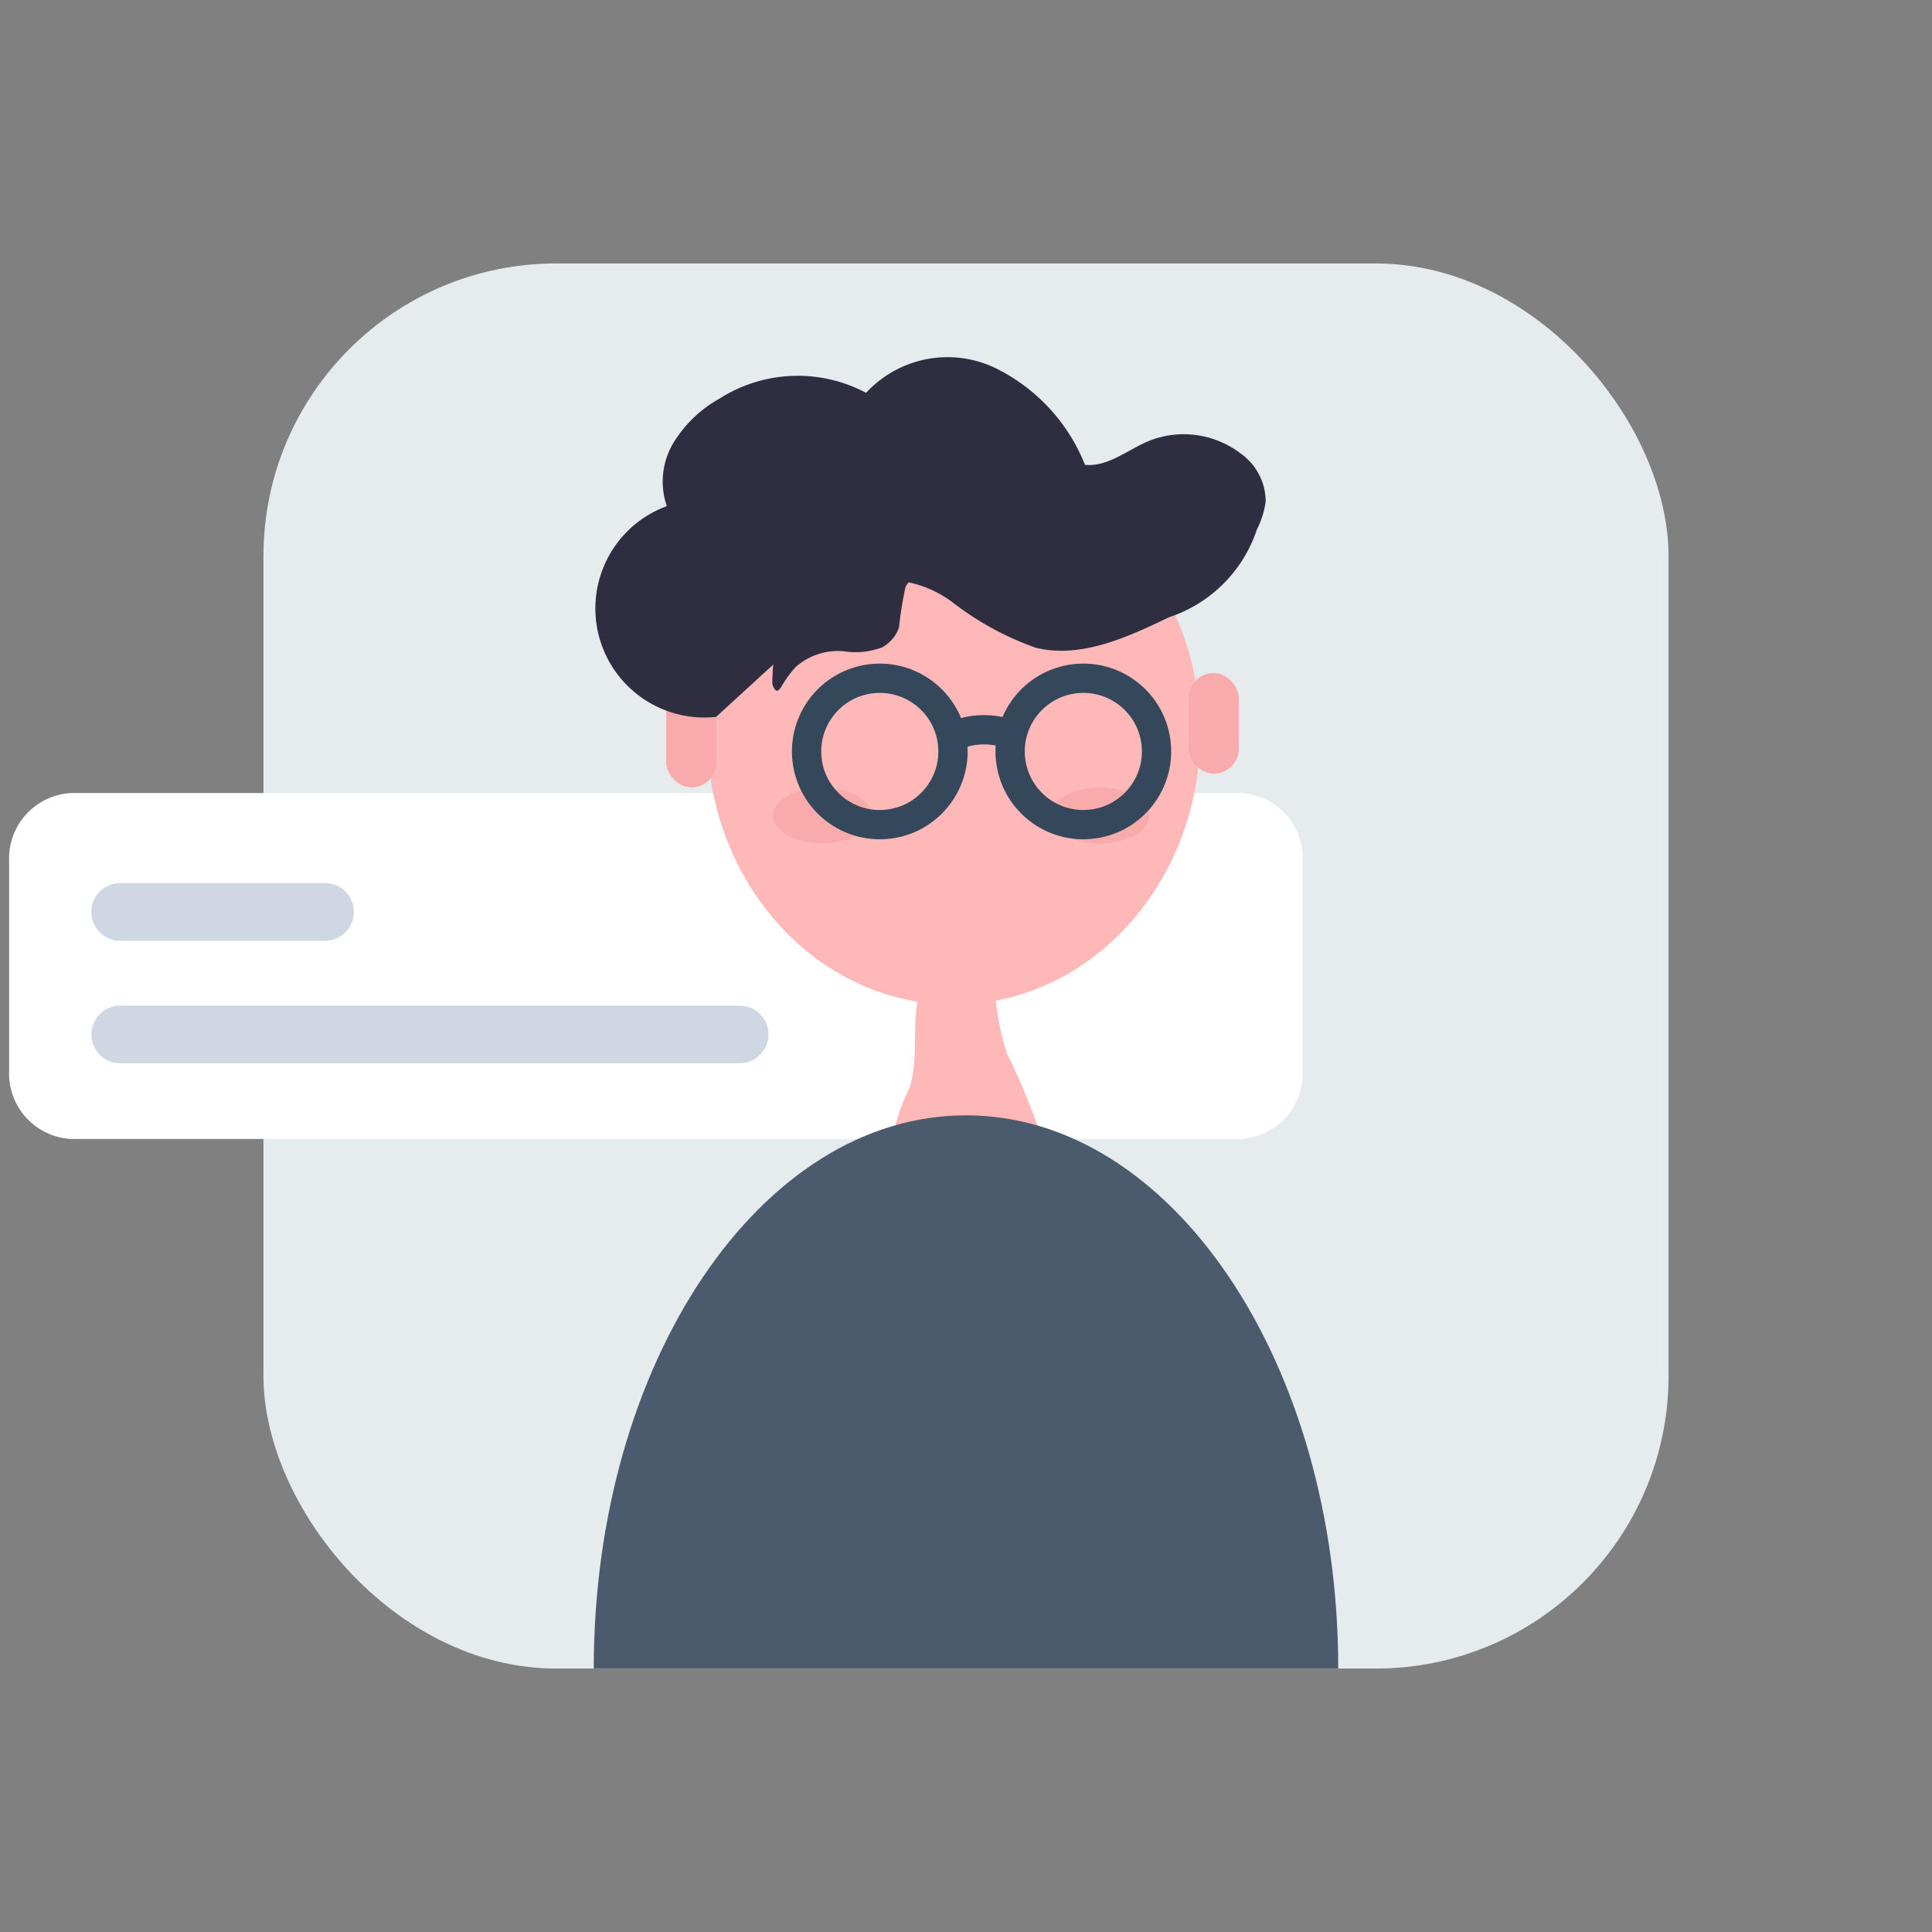
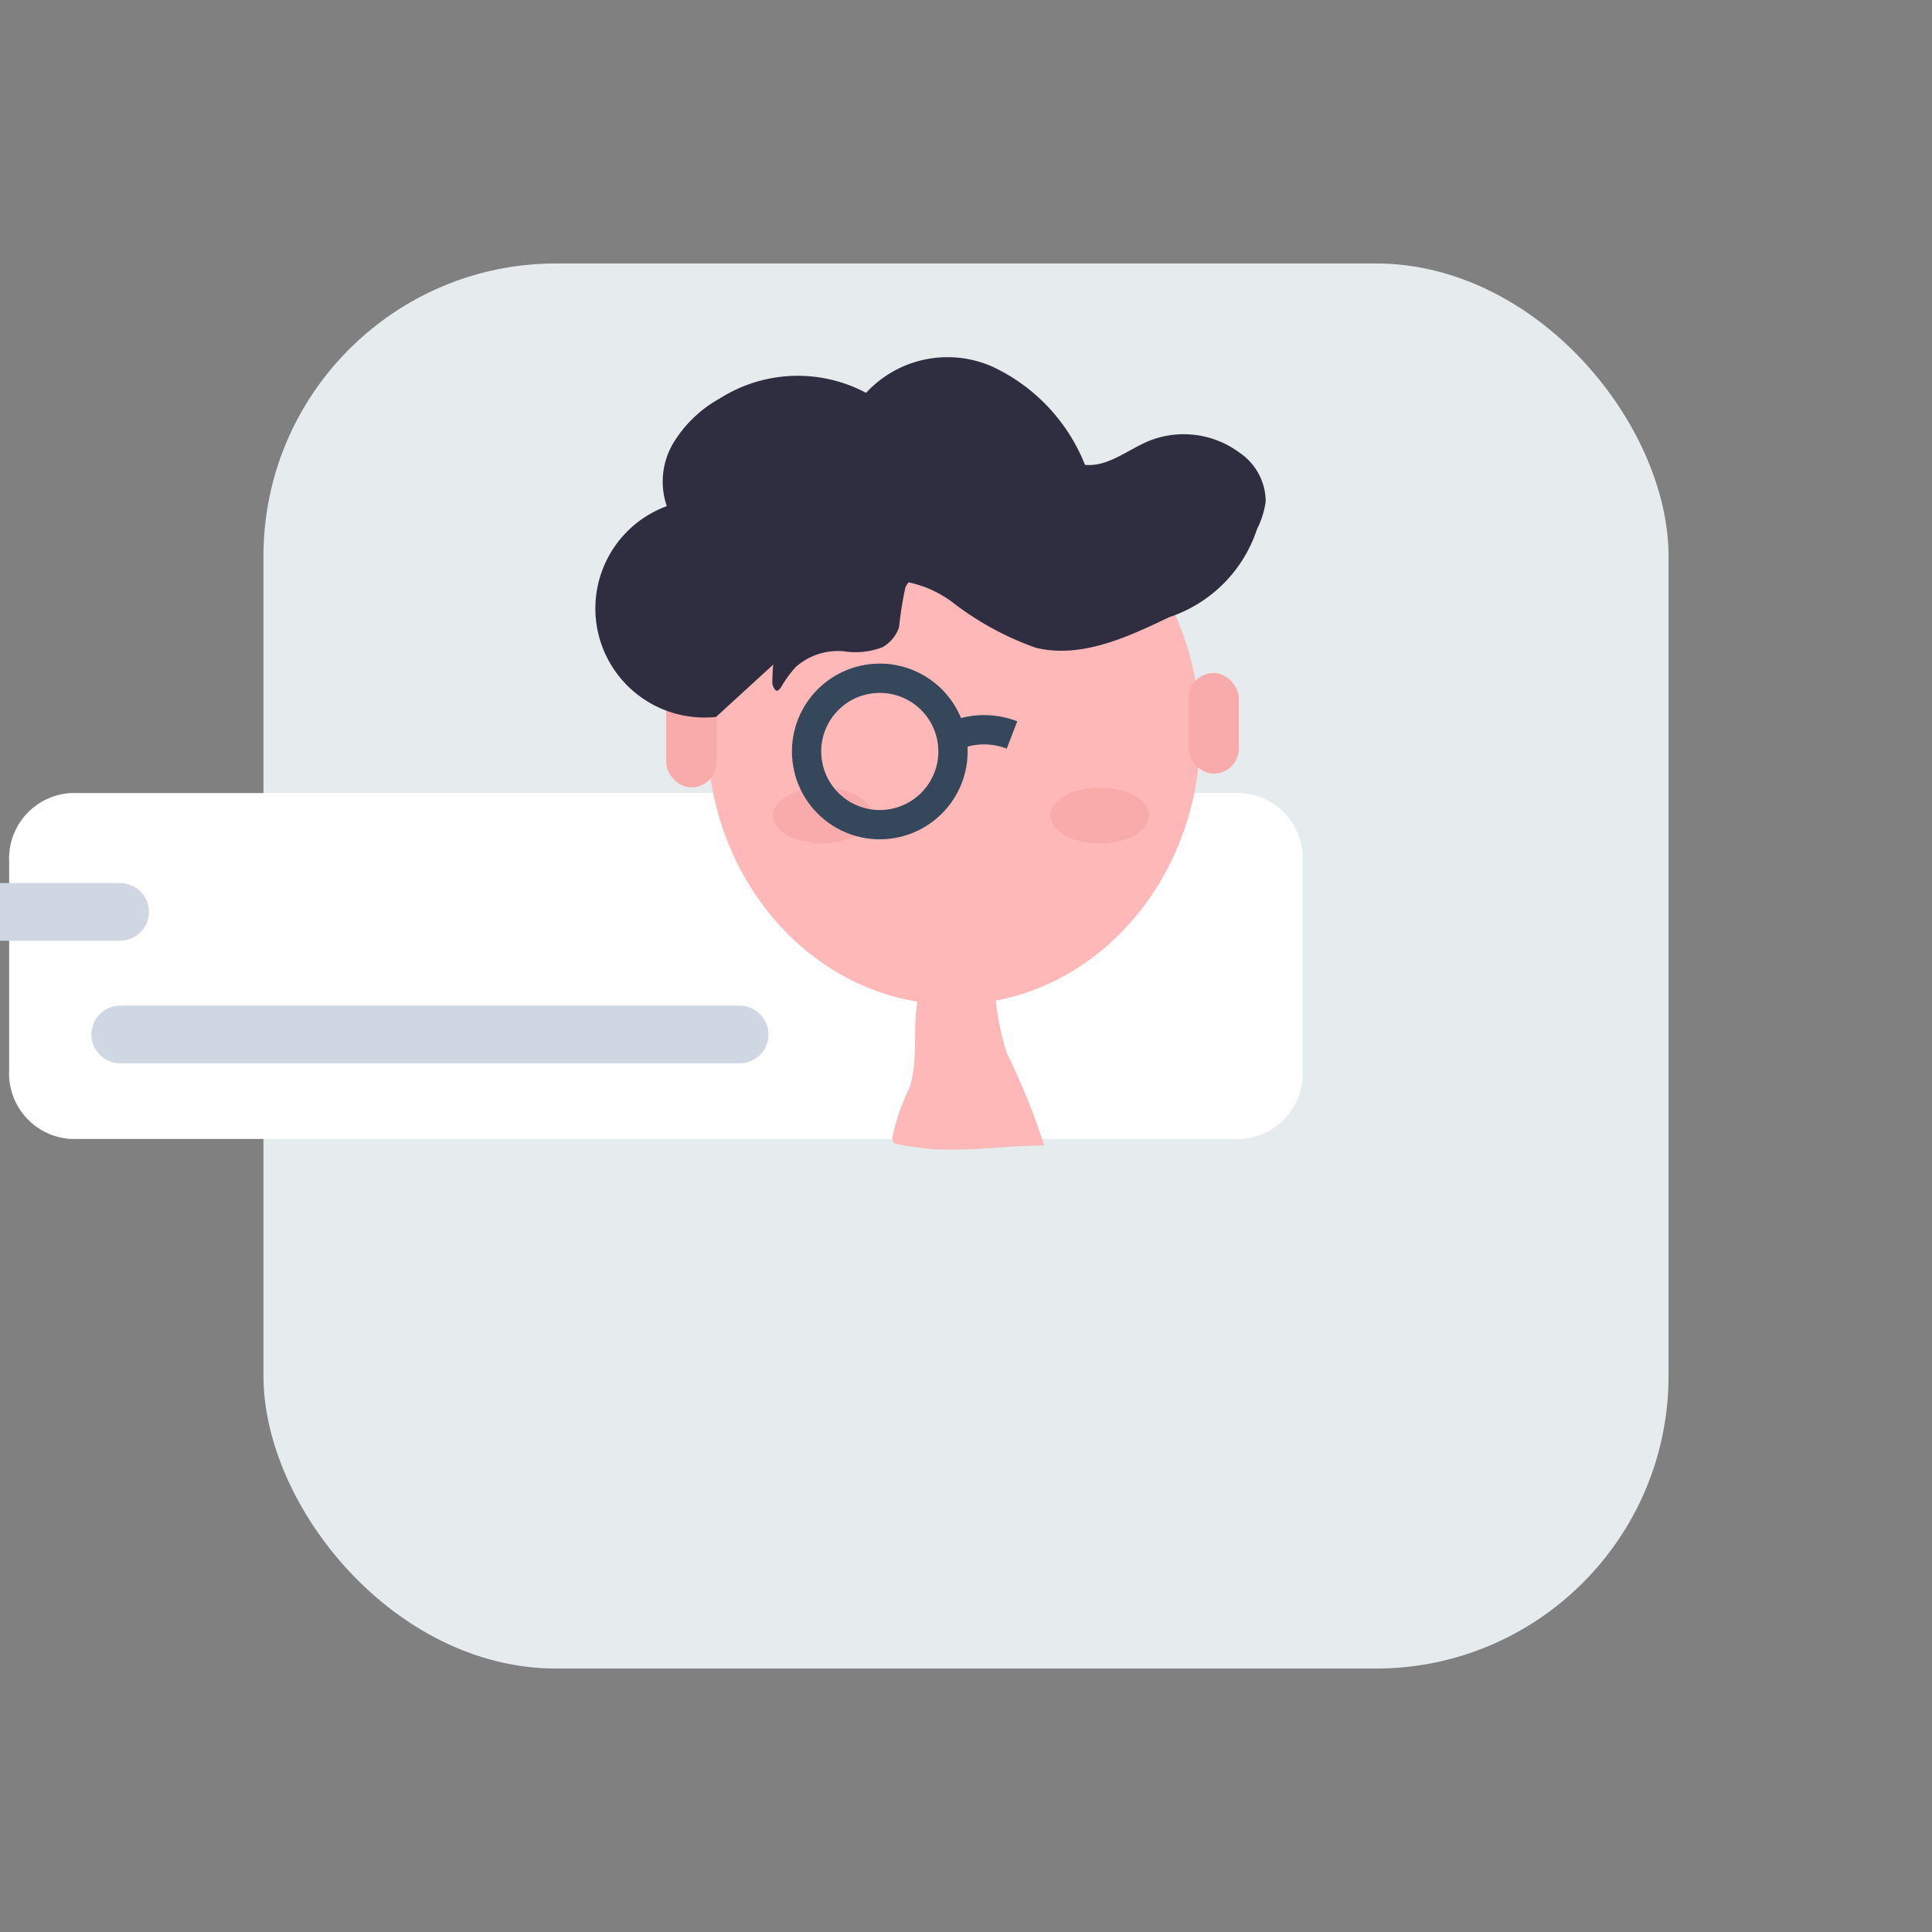
<svg xmlns="http://www.w3.org/2000/svg" width="66" height="66" viewBox="0 0 66 66">
  <rect x="0" y="0" width="66" height="66" fill="#808080" stroke="none" />
  <g transform="translate(-543 -627)">
    <rect width="66" height="66" rx="10" transform="translate(543 627)" fill="#e6ebee" opacity="0" />
    <rect width="48" height="48" rx="10" transform="translate(552 636)" fill="#e6ebee" />
    <g transform="translate(540.467 651.774)">
      <path d="M406.652,381.458H446.6a2.24,2.24,0,0,1,2.121,2.339v7.14a2.24,2.24,0,0,1-2.121,2.339H406.652a2.24,2.24,0,0,1-2.121-2.339V383.8A2.24,2.24,0,0,1,406.652,381.458Z" transform="translate(-401.686 -379.141)" fill="#fff" />
      <path d="M535.6,435.224h21.158a.985.985,0,0,0,0-1.97H535.6a.985.985,0,0,0,0,1.97Z" transform="translate(-528.959 -423.674)" fill="#cfd8e2" />
-       <path d="M535.6,405.375h7a.985.985,0,0,0,0-1.97h-7a.985.985,0,0,0,0,1.97Z" transform="translate(-528.963 -398.012)" fill="#cfd8e2" />
+       <path d="M535.6,405.375a.985.985,0,0,0,0-1.97h-7a.985.985,0,0,0,0,1.97Z" transform="translate(-528.963 -398.012)" fill="#cfd8e2" />
    </g>
    <g transform="translate(-367.396 300.368)">
      <ellipse cx="8.42" cy="9.251" rx="8.42" ry="9.251" transform="translate(934.557 342.448)" fill="#ffb8b8" />
      <ellipse cx="1.684" cy="0.955" rx="1.684" ry="0.955" transform="translate(936.804 353.535)" fill="#f9aaaa" />
      <ellipse cx="1.684" cy="0.955" rx="1.684" ry="0.955" transform="translate(946.283 353.535)" fill="#f9aaaa" />
      <rect width="1.718" height="3.437" rx="0.859" transform="translate(950.998 349.623)" fill="#f9aaaa" />
      <path d="M1593.535,573.9c-.433,1.107-.069,2.385-.426,3.512a7.559,7.559,0,0,0-.591,1.7.22.22,0,0,0,.041.186.227.227,0,0,0,.131.055,8.7,8.7,0,0,0,1.375.179c1.217.055,2.426-.131,3.643-.131a23.233,23.233,0,0,0-1.278-3.148,9.318,9.318,0,0,1-.419-2.261.33.33,0,0,0-.11-.268.35.35,0,0,0-.186-.041h-2" transform="translate(-651.637 -213.637)" fill="#ffb8b8" />
      <rect width="1.718" height="3.437" rx="0.859" transform="translate(933.154 350.094)" fill="#f9aaaa" />
      <path d="M1581.891,555.112a3.725,3.725,0,0,1-1.684-7.2,2.578,2.578,0,0,1,.22-2.151,4.283,4.283,0,0,1,1.588-1.526,4.97,4.97,0,0,1,5-.193,3.787,3.787,0,0,1,4.316-.894,6.248,6.248,0,0,1,3.162,3.354c.784.076,1.457-.516,2.186-.818a3.2,3.2,0,0,1,3.107.412,2.021,2.021,0,0,1,.88,1.656,3.013,3.013,0,0,1-.3.955,4.718,4.718,0,0,1-3,3c-1.43.687-3,1.416-4.55,1.045a10.207,10.207,0,0,1-2.839-1.547,3.778,3.778,0,0,0-3.066-.687" transform="translate(-647.032 -203.99)" fill="#2f2e41" />
      <path d="M1592.269,552.751a1.32,1.32,0,0,0-1.168.687,12.786,12.786,0,0,0-.22,1.375,1.224,1.224,0,0,1-.584.687,2.59,2.59,0,0,1-1.3.131,2.172,2.172,0,0,0-1.643.536,3.764,3.764,0,0,0-.5.687c-.041.055-.082.117-.144.124s-.158-.158-.158-.282a9.134,9.134,0,0,1,.082-1.072,1.766,1.766,0,0,1,.282-.845c.357-.488,1.031-.488,1.54-.79.784-.467,1.065-1.6,1.835-2.062a1.922,1.922,0,0,1,.928-.261,1.175,1.175,0,0,1,.8.186.894.894,0,0,1,.33.832" transform="translate(-649.773 -206.75)" fill="#2f2e41" />
-       <path d="M1577.68,599.4c0-10.434,5.691-18.895,12.716-18.895s12.716,8.461,12.716,18.895" transform="translate(-647 -215.772)" fill="#4b5b6d" />
      <g transform="matrix(0.985, -0.174, 0.174, 0.985, -155.468, -1838.204)">
        <g transform="translate(694.982 2344.163)" fill="none" stroke="#34475b" stroke-width="1">
          <circle cx="3" cy="3" r="3" stroke="none" />
          <circle cx="3" cy="3" r="2.5" fill="none" />
        </g>
        <path d="M2.07.061A2.425,2.425,0,0,1,1.1.25,2.668,2.668,0,0,1,0,0" transform="matrix(-0.995, -0.105, 0.105, -0.995, 702.527, 2347.394)" fill="none" stroke="#34475b" stroke-width="1" />
        <g transform="translate(701.828 2345.372)" fill="none" stroke="#34475b" stroke-width="1">
-           <circle cx="3" cy="3" r="3" stroke="none" />
-           <circle cx="3" cy="3" r="2.5" fill="none" />
-         </g>
+           </g>
      </g>
    </g>
  </g>
</svg>